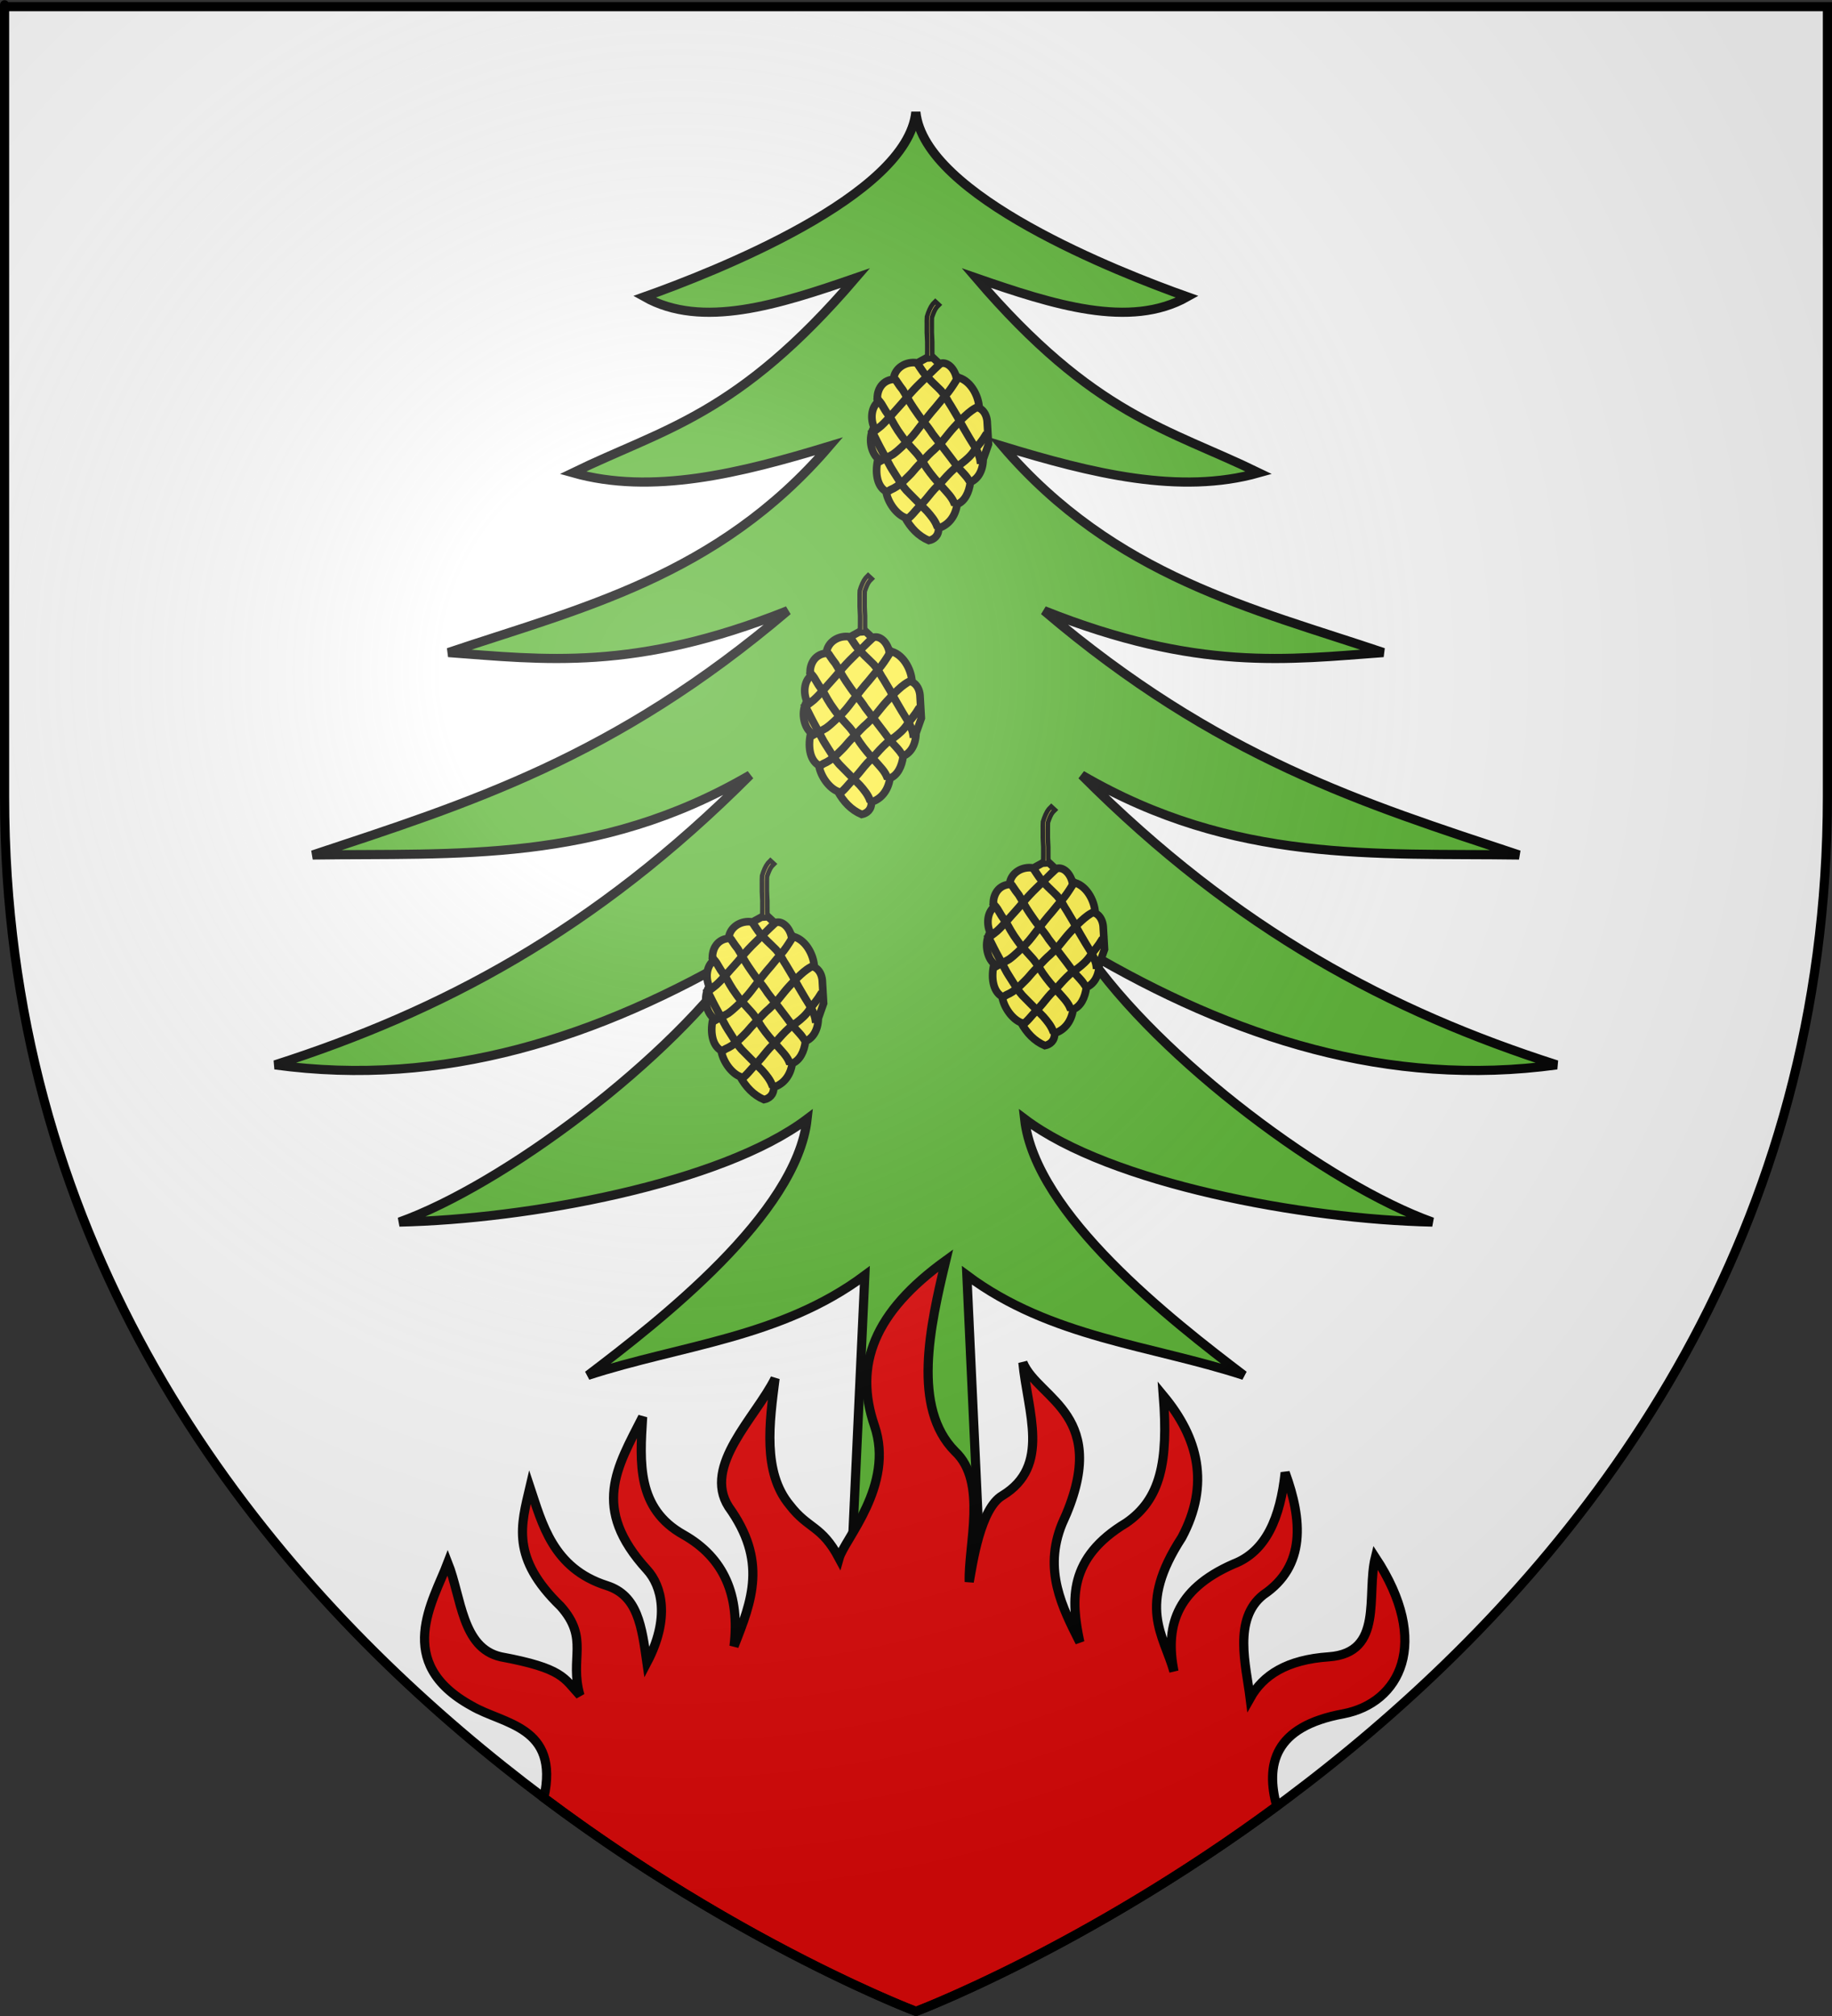
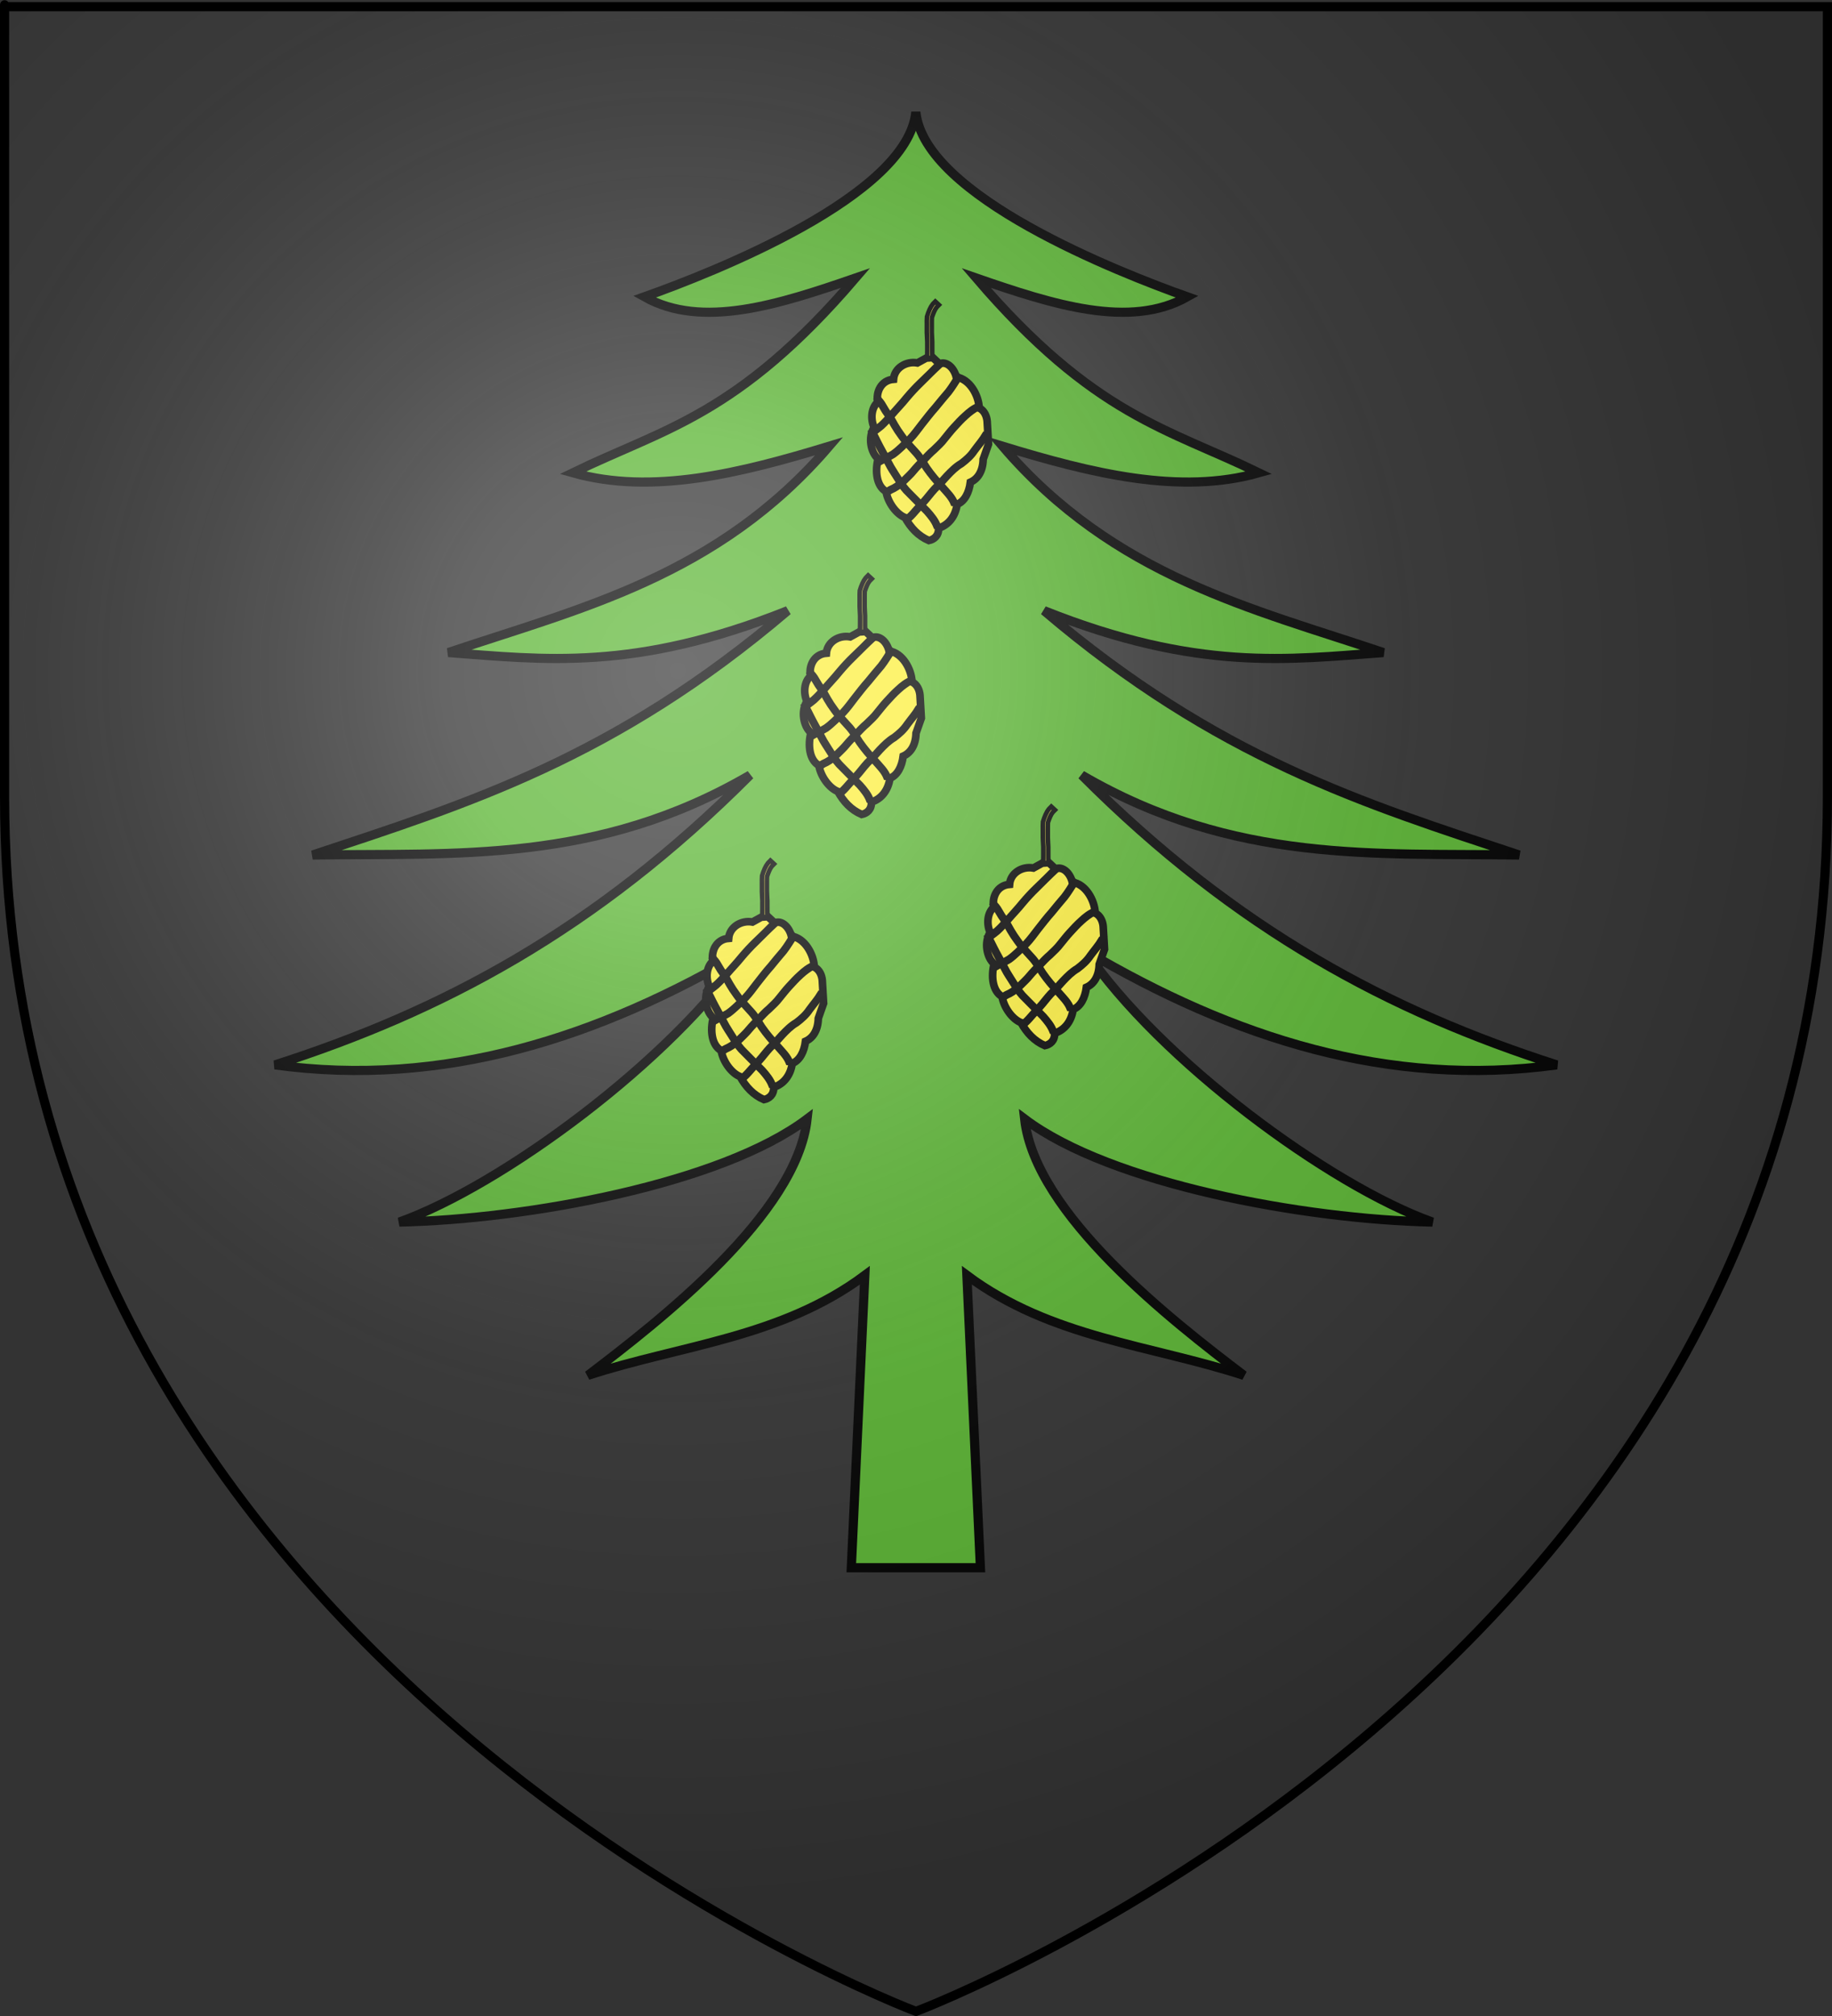
<svg xmlns="http://www.w3.org/2000/svg" xmlns:ns1="http://sodipodi.sourceforge.net/DTD/sodipodi-0.dtd" xmlns:ns2="http://www.inkscape.org/namespaces/inkscape" xmlns:xlink="http://www.w3.org/1999/xlink" height="660" width="600" version="1.0" id="svg2" ns1:version="0.32" ns2:version="0.46" ns1:docname="Blason_ville_fr_Colpo_(Morbihan).svg" ns1:docbase="C:\Documents and Settings\Nicolas\Mes documents\Mes images\Antoine\Héraldique" ns2:export-filename="/Users/olivier/Desktop/Blason Rouge/Blason_Vide_3D.png" ns2:export-xdpi="144" ns2:export-ydpi="144" ns2:output_extension="org.inkscape.output.svg.inkscape">
  <rect width="100%" height="100%" fill="#333333" stroke="none" />
  <ns1:namedview ns2:window-height="977" ns2:window-width="1280" ns2:pageshadow="2" ns2:pageopacity="0.0" guidetolerance="10000" gridtolerance="10000" objecttolerance="10" borderopacity="1.0" bordercolor="#666666" pagecolor="#ffffff" id="base" showgrid="false" height="660px" ns2:zoom="1.1621212" ns2:cx="300" ns2:cy="330" ns2:window-x="0" ns2:window-y="20" ns2:current-layer="layer3" ns2:object-paths="false" ns2:object-nodes="true" ns2:snap-global="false" />
  <desc id="desc4">Flag of Canton of Valais (Wallis)</desc>
  <defs id="defs6">
    <linearGradient id="linearGradient2893">
      <stop style="stop-color:white;stop-opacity:0.314;" offset="0" id="stop2895" />
      <stop id="stop2897" offset="0.19" style="stop-color:white;stop-opacity:0.251;" />
      <stop style="stop-color:#6b6b6b;stop-opacity:0.125;" offset="0.6" id="stop2901" />
      <stop style="stop-color:black;stop-opacity:0.125;" offset="1" id="stop2899" />
    </linearGradient>
    <radialGradient ns2:collect="always" xlink:href="#linearGradient2893" id="radialGradient3163" gradientUnits="userSpaceOnUse" gradientTransform="matrix(1.353,0,0,1.349,-77.629,-85.747)" cx="221.445" cy="226.331" fx="221.445" fy="226.331" r="300" />
  </defs>
  <g ns2:groupmode="layer" id="layer3" ns2:label="Fond écu" style="display:inline">
-     <path id="path2855" style="fill:#ffffff;fill-opacity:1;fill-rule:evenodd;stroke:none;stroke-width:1px;stroke-linecap:butt;stroke-linejoin:miter;stroke-opacity:1" d="M 300,658.5 C 300,658.5 598.5,546.18 598.5,260.728 C 598.5,-24.723 598.5,2.176 598.5,2.176 L 1.5,2.176 L 1.5,260.728 C 1.5,546.18 300,658.5 300,658.5 z" ns1:nodetypes="cccccc" />
    <path style="fill:#5ab532;stroke:#000000;stroke-width:3;stroke-miterlimit:4;stroke-dasharray:none;stroke-opacity:1.0" d="M 299.954,36.67 C 297.199,64.179 233.554,89.187 211.06,97.17 C 229.885,107.778 254.915,99.756 280.188,91.017 C 241.502,136.19 217.451,140.263 187.616,154.783 C 213.553,162.117 242.38,154.968 271.56,146.086 C 234.924,188.827 189.562,199.232 146.847,213.633 C 178.015,215.901 207.692,219.958 257.982,199.917 C 201.128,248.293 153.224,263.019 102.401,279.908 C 149.247,279.218 195.635,282.876 245.641,253.748 C 194.654,304.86 144.198,331.263 90.06,348.623 C 145.136,356.151 195.897,339.86 244.404,311.258 C 220.066,347.06 164.45,388.076 130.794,400.083 C 172.759,399.193 236.206,387.541 264.341,366.327 C 260.879,397.546 216.093,432.375 192.532,450.27 C 223.041,440.317 255.746,437.99 283.247,417.511 L 278.813,513.245 L 299.954,513.245 L 321.094,513.245 L 316.66,417.511 C 344.162,437.99 376.866,440.317 407.376,450.27 C 383.815,432.375 339.028,397.546 335.566,366.327 C 363.701,387.541 427.148,399.193 469.113,400.083 C 435.457,388.076 379.841,347.06 355.504,311.258 C 404.011,339.86 454.771,356.151 509.848,348.623 C 455.709,331.263 405.254,304.86 354.266,253.748 C 404.272,282.876 450.661,279.218 497.507,279.908 C 446.683,263.019 398.78,248.293 341.926,199.917 C 392.215,219.958 421.893,215.901 453.06,213.633 C 410.345,199.232 364.983,188.827 328.347,146.086 C 357.527,154.968 386.355,162.117 412.291,154.783 C 382.456,140.263 358.405,136.19 319.719,91.017 C 344.993,99.756 370.023,107.778 388.847,97.17 C 366.353,89.187 302.709,64.179 299.954,36.67 z" id="rect29323" />
    <g id="g6228" ns2:label="Meubles" transform="translate(1400,-2.8023842e-4)" />
  </g>
  <g ns2:groupmode="layer" id="layer4" ns2:label="Meubles">
    <g id="g3228" transform="matrix(0.37,0,0,-0.37,119.446,191.211)" style="fill:#fcef3c;stroke:#000000;stroke-width:4.058;stroke-miterlimit:4;stroke-dasharray:none;stroke-opacity:1" ns2:tile-cx="310.2128" ns2:tile-cy="157.89378" ns2:tile-w="33.430835" ns2:tile-h="67.676576" ns2:tile-x0="293.49738" ns2:tile-y0="124.05549">
      <path ns1:nodetypes="cccccccccccccccccccc" id="path45776" d="M 543.937,155.785 C 543.416,167.252 535.468,181.455 523.61,183.149 C 521.786,190.967 515.27,197.612 508.755,194.876 C 506.801,196.7 504.846,198.525 502.891,200.349 C 500.937,200.219 498.982,200.088 497.028,199.958 C 494.422,198.525 491.816,197.091 489.209,195.658 C 479.046,197.482 468.882,191.097 468.1,181.194 C 456.764,180.282 452.464,169.597 454.027,160.867 C 448.294,155.785 447.642,146.012 450.9,138.585 C 445.427,130.115 447.773,116.563 454.418,110.83 C 451.682,100.014 452.854,86.854 461.455,81.902 C 463.149,71.869 470.706,61.835 478.264,58.838 C 483.346,49.717 489.991,42.55 499.373,38.511 C 503.804,39.423 508.234,42.68 507.973,49.456 C 516.573,52.193 522.828,59.62 524.392,70.566 C 531.037,73.172 534.946,80.86 536.119,90.111 C 542.634,92.978 547.195,99.754 547.456,110.439 C 549.019,114.869 550.583,119.299 552.147,123.73 C 551.756,130.506 551.365,137.281 550.974,144.057 C 550.583,148.357 548.628,153.439 543.937,155.785 z" style="fill:#fcef3c;fill-opacity:1;fill-rule:evenodd;stroke:#000000;stroke-width:6.764;stroke-linecap:butt;stroke-linejoin:miter;stroke-miterlimit:4;stroke-dasharray:none;stroke-opacity:1" />
-       <path d="M 546.594,108.187 C 545.89,113.144 543.8,117.898 541.281,122.198 C 537.886,127.391 534.809,132.775 531.702,138.141 C 529.599,141.647 527.773,145.307 525.795,148.886 C 523.213,153.057 520.903,157.371 518.195,161.464 C 516.134,165.198 514.042,168.816 511.219,172.026 C 507.819,175.538 504.124,178.764 500.784,182.334 C 498.172,184.785 496.008,187.575 494.045,190.549 C 493.121,191.837 492.274,193.176 491.398,194.495 L 489.035,192.781 C 489.882,191.499 490.696,190.195 491.608,188.955 C 493.615,185.819 496.028,183.009 498.675,180.391 C 502.012,176.84 505.743,173.672 509.077,170.113 C 511.801,167.011 513.796,163.495 515.806,159.899 C 518.48,155.878 520.751,151.63 523.302,147.532 C 525.283,143.919 527.066,140.198 529.233,136.693 C 532.387,131.357 535.509,126.001 538.871,120.791 C 541.121,116.92 543.03,112.641 543.626,108.187 L 546.594,108.187 z" id="path45778" style="fill:#fcef3c;fill-opacity:1;fill-rule:nonzero;stroke:#000000;stroke-width:4.058;stroke-linecap:butt;stroke-linejoin:miter;stroke-miterlimit:4;stroke-dasharray:none;stroke-opacity:1" />
-       <path d="M 536.431,91.378 C 534.289,96.421 529.661,100.188 526.108,104.316 C 522.035,109.833 517.914,115.323 513.725,120.754 C 510.502,125.059 507.128,129.246 503.894,133.541 C 501.232,137.75 498.149,141.65 495.037,145.53 C 492.032,149.143 489.485,153.1 486.809,156.957 C 483.365,161.976 480.561,167.389 477.456,172.614 C 475.754,174.804 474.154,177.055 472.615,179.37 C 472.004,180.55 471.163,181.546 470.252,182.498 L 468.233,180.36 C 468.97,179.564 469.681,178.766 470.179,177.783 C 471.684,175.484 473.253,173.244 475.01,171.135 C 478.282,165.924 481.036,160.398 484.478,155.292 C 487.224,151.423 489.752,147.395 492.803,143.753 C 495.899,139.906 498.967,136.039 501.613,131.862 C 504.807,127.506 508.288,123.358 511.506,119.019 C 515.798,113.611 519.87,108.025 523.976,102.479 C 527.107,98.85 530.986,95.19 533.462,91.378 L 536.431,91.378 z" id="path45780" style="fill:#fcef3c;fill-opacity:1;fill-rule:nonzero;stroke:#000000;stroke-width:4.058;stroke-linecap:butt;stroke-linejoin:miter;stroke-miterlimit:4;stroke-dasharray:none;stroke-opacity:1" />
      <path d="M 523.533,71.003 C 521.592,77.276 516.282,82.092 512.072,86.981 C 507.212,92.154 502.644,97.546 498.606,103.386 C 495.598,107.879 493.084,112.626 489.493,116.694 C 486.409,120.228 483.099,123.553 480.057,127.124 C 477.569,130.169 475.341,133.436 473.1,136.672 C 471.11,139.782 469.215,142.961 467.479,146.221 C 466.003,148.952 464.03,151.336 462.338,153.93 C 461.069,156.037 459.779,158.134 458.554,160.268 C 457.704,161.574 456.706,162.75 455.643,163.883 C 455.613,164.062 455.512,164.169 455.43,164.35 L 452.846,162.941 C 453.053,162.593 453.175,162.197 453.465,161.9 C 454.395,160.91 455.291,159.905 456.038,158.764 C 457.296,156.622 458.61,154.51 459.882,152.376 C 461.543,149.853 463.447,147.518 464.933,144.885 C 466.708,141.524 468.671,138.27 470.716,135.068 C 473.008,131.737 475.325,128.4 477.877,125.268 C 480.947,121.691 484.277,118.354 487.36,114.791 C 490.873,110.809 493.335,106.167 496.31,101.788 C 500.437,95.893 505.026,90.388 509.977,85.163 C 513.814,80.772 518.367,76.462 520.559,71.003 L 523.533,71.003 z" id="path45782" style="fill:#fcef3c;fill-opacity:1;fill-rule:nonzero;stroke:#000000;stroke-width:4.058;stroke-linecap:butt;stroke-linejoin:miter;stroke-miterlimit:4;stroke-dasharray:none;stroke-opacity:1" />
      <path d="M 508.282,50.769 C 506.56,56.338 502.671,60.957 498.864,65.257 C 493.664,70.63 488.242,75.785 483.081,81.196 C 479.486,84.599 476.626,88.554 474.022,92.733 C 471.644,96.586 469.106,100.322 466.831,104.235 C 465.212,107.122 463.721,110.076 462.138,112.981 C 460.461,115.959 458.883,118.989 457.263,121.999 C 455.893,124.533 454.648,127.125 453.357,129.7 C 452.525,131.512 451.468,133.203 450.612,135.001 C 450.567,135.221 450.46,135.419 450.383,135.628 L 447.675,134.486 C 447.753,134.276 447.916,134.101 447.909,133.857 C 448.813,131.997 449.882,130.227 450.771,128.356 C 452.089,125.769 453.34,123.154 454.739,120.609 C 456.363,117.596 457.936,114.56 459.604,111.572 C 461.199,108.661 462.712,105.706 464.321,102.801 C 466.619,98.859 469.26,95.151 471.611,91.238 C 474.309,86.877 477.272,82.758 481.071,79.265 C 486.241,73.919 491.586,68.745 496.776,63.42 C 500.153,59.562 503.429,55.593 505.319,50.769 L 508.282,50.769 z" id="path45784" style="fill:#fcef3c;fill-opacity:1;fill-rule:nonzero;stroke:#000000;stroke-width:4.058;stroke-linecap:butt;stroke-linejoin:miter;stroke-miterlimit:4;stroke-dasharray:none;stroke-opacity:1" />
      <path d="M 543.109,158.445 C 538.458,156.633 534.402,153.441 530.781,150.031 C 527.111,146.794 523.821,143.179 520.516,139.581 C 517.528,136.383 514.888,132.886 512.108,129.501 C 509.415,125.902 506.052,122.902 502.831,119.794 C 499.541,117.047 496.672,113.858 493.684,110.786 C 490.627,107.715 487.621,104.609 484.84,101.283 C 482.407,98.283 479.53,95.725 476.823,92.991 C 474.06,90.281 471.074,87.894 467.655,86.072 C 465.625,85.197 463.731,84.197 461.885,82.993 C 461.76,82.88 461.596,82.847 461.451,82.774 L 462.68,80.106 C 462.936,80.24 463.211,80.335 463.446,80.508 C 465.253,81.645 467.032,82.698 469.021,83.524 C 472.687,85.532 475.93,88.1 478.922,91.015 C 481.66,93.787 484.576,96.38 487.005,99.448 C 489.732,102.75 492.775,105.734 495.759,108.798 C 498.69,111.874 501.573,115.002 504.825,117.736 C 508.126,120.915 511.548,124.009 514.3,127.697 C 517.04,131.045 519.698,134.457 522.626,137.637 C 525.863,141.208 529.111,144.77 532.721,147.974 C 535.69,150.78 540.222,154.093 543.109,155.47 L 543.109,158.445 z" id="path45786" style="fill:#fcef3c;fill-opacity:1;fill-rule:nonzero;stroke:#000000;stroke-width:4.058;stroke-linecap:butt;stroke-linejoin:miter;stroke-miterlimit:4;stroke-dasharray:none;stroke-opacity:1" />
      <path d="M 548.711,132.971 C 545.771,127.964 541.853,123.584 538.448,118.881 C 535.514,114.457 531.52,110.933 527.307,107.77 C 522.343,104.875 518.326,100.764 514.364,96.663 C 511.612,93.625 508.905,90.525 505.943,87.69 C 502.324,84.278 499.332,80.307 496.172,76.487 C 493.48,73.298 490.717,70.151 487.766,67.197 C 485.548,64.634 483.367,62.07 480.844,59.807 C 480.55,59.565 480.201,59.409 479.88,59.211 L 481.354,56.684 C 481.778,56.955 482.243,57.168 482.628,57.499 C 485.271,59.81 487.483,62.527 489.804,65.151 C 492.8,68.192 495.621,71.412 498.367,74.678 C 501.434,78.404 504.361,82.255 507.87,85.591 C 510.874,88.472 513.688,91.566 516.431,94.694 C 520.227,98.735 524.155,102.673 528.987,105.481 C 533.429,108.825 537.652,112.556 540.727,117.24 C 544.413,122.39 549.172,127.186 551.673,132.971 L 548.711,132.971 z" id="path45788" style="fill:#fcef3c;fill-opacity:1;fill-rule:nonzero;stroke:#000000;stroke-width:4.058;stroke-linecap:butt;stroke-linejoin:miter;stroke-miterlimit:4;stroke-dasharray:none;stroke-opacity:1" />
      <path d="M 524.858,184.934 C 521.892,180.175 519.043,175.299 515.576,170.866 C 511.702,166.456 508.026,161.887 504.298,157.356 C 499.926,152.48 495.989,147.266 491.938,142.125 C 488.619,137.873 485.477,133.479 481.771,129.547 C 477.033,124.876 472.395,119.935 466.94,116.08 C 463.513,114.042 459.902,112.318 456.354,110.497 C 455.839,110.231 455.334,109.948 454.827,109.668 L 456.264,107.118 C 456.76,107.395 457.257,107.669 457.755,107.944 C 461.349,109.873 465.05,111.612 468.544,113.714 C 474.1,117.779 478.864,122.855 483.821,127.606 C 487.607,131.587 490.819,136.034 494.121,140.413 C 498.139,145.556 502.146,150.68 506.478,155.565 C 510.218,160.118 513.928,164.69 517.786,169.147 C 521.148,173.487 523.966,178.268 526.959,182.833 L 524.858,184.934 z" id="path45790" style="fill:#fcef3c;fill-opacity:1;fill-rule:nonzero;stroke:#000000;stroke-width:4.058;stroke-linecap:butt;stroke-linejoin:miter;stroke-miterlimit:4;stroke-dasharray:none;stroke-opacity:1" />
      <path d="M 507.826,195.574 C 502.239,189.816 496.429,184.273 490.657,178.7 C 486.418,174.613 482.438,170.278 478.642,165.778 C 474.422,160.539 469.755,155.689 465.362,150.598 C 462.353,147.307 459.433,143.999 456.107,141.024 C 454.436,139.61 452.635,138.35 450.89,137.026 L 452.603,134.663 C 454.434,136.05 456.322,137.372 458.05,138.886 C 461.43,141.978 464.464,145.343 467.485,148.784 C 471.831,153.927 476.599,158.692 480.793,163.963 C 484.532,168.394 488.459,172.653 492.631,176.68 C 498.443,182.428 504.182,188.255 510.186,193.804 L 507.826,195.574 z" id="path45792" style="fill:#fcef3c;fill-opacity:1;fill-rule:nonzero;stroke:#000000;stroke-width:4.058;stroke-linecap:butt;stroke-linejoin:miter;stroke-miterlimit:4;stroke-dasharray:none;stroke-opacity:1" />
      <path d="M 502.381,200.051 C 502.312,202.203 502.343,204.358 502.344,206.512 C 502.336,209.096 502.332,211.681 502.336,214.266 C 502.281,217.036 501.977,219.779 501.947,222.555 C 501.955,224.922 501.95,227.29 501.945,229.657 C 501.959,231.735 501.905,233.824 502.044,235.891 C 502.608,237.628 503.275,239.339 503.993,241.014 C 504.606,242.499 505.372,243.802 506.348,245.054 C 506.991,245.706 507.642,246.351 508.287,247.002 L 505.043,250 C 504.346,249.293 503.631,248.601 502.958,247.869 C 501.753,246.339 500.803,244.717 500.033,242.925 C 499.151,240.861 498.308,238.76 497.707,236.595 C 497.504,234.291 497.582,231.974 497.583,229.657 C 497.578,227.278 497.563,224.898 497.582,222.519 C 497.633,219.759 497.911,217.02 497.974,214.266 C 497.978,211.681 497.974,209.096 497.966,206.512 C 497.967,204.358 497.998,202.203 497.929,200.051 L 502.381,200.051 z" id="path45794" style="fill:#fcef3c;fill-opacity:1;fill-rule:nonzero;stroke:#000000;stroke-width:4.058;stroke-linecap:butt;stroke-linejoin:miter;stroke-miterlimit:4;stroke-dasharray:none;stroke-opacity:1" />
    </g>
    <use x="0" y="0" ns2:tiled-clone-of="#g3228" xlink:href="#g3228" transform="translate(-22,89.677)" id="use3256" width="600" height="660" />
    <use x="0" y="0" ns2:tiled-clone-of="#g3228" xlink:href="#g3228" transform="translate(38,165.353)" id="use3258" width="600" height="660" />
    <use x="0" y="0" ns2:tiled-clone-of="#g3228" xlink:href="#g3228" transform="translate(-54,183.03)" id="use3260" width="600" height="660" />
-     <path style="display:inline;opacity:1;fill:#e20909;fill-opacity:1;stroke:#000000;stroke-width:3;stroke-miterlimit:4;stroke-dasharray:none;stroke-opacity:1" d="M 309.75,412.656 C 286.377,429.534 279.545,446.691 286.406,466.781 C 293.06,486.263 276.515,504.029 274.812,510.125 C 269.04,499.267 264.769,500.717 258.656,492.75 C 249.691,481.993 252.017,465.593 253.844,451.281 C 247.458,464.084 230.098,479.818 238.625,493.281 C 251.335,510.962 246.382,523.838 240.406,538.938 C 242.387,522.301 237.132,509.981 223.906,502.469 C 208.515,493.892 209.54,478.881 210.469,463.875 C 202.099,480.383 193.428,493.67 211.906,513.906 C 216.742,519.202 219.54,529.746 211.875,544.312 C 210.176,532.41 208.907,522.335 198.719,519.094 C 181.056,513.474 177.52,498.701 173.562,486.844 C 170.638,499.283 167.243,510.014 183.625,525.875 C 193.101,536.543 186.424,542.843 189.938,555.031 C 184.671,549.342 184.419,546.197 164.031,542.406 C 151.237,539.498 151.148,522.942 146.656,511.594 C 141.907,524.1 128.722,544.346 154.469,558.469 C 164.739,564.558 183.356,564.975 178.125,588.562 C 242.589,636.895 300,658.5 300,658.5 C 300,658.5 355.2,637.691 418.125,591.312 C 414.534,577.833 417.011,565.257 440,561.062 C 458.41,557.542 468.906,537.882 450.438,509.844 C 447.376,522.148 453.391,541.07 435.25,542.406 C 421.42,543.338 413.652,548.427 409.438,555.938 C 408.113,545.285 403.73,530.026 413.781,522.094 C 427.765,512.666 426.54,497.557 420.906,482.094 C 419.317,496.802 414.691,507.942 404,512.031 C 384.553,520.513 381.744,533.163 384.469,547.188 C 381.055,535.057 372.329,525.981 387.062,503.344 C 396.33,485.939 392.482,470.769 381,456.906 C 382.689,478.684 380.073,490.841 368.844,498.562 C 349.855,509.998 350.686,523.694 353.656,537.625 C 347.915,526.242 341.634,514.051 347.844,498.844 C 364.45,463.148 340.071,458.246 335,446.062 C 336.562,462.373 344.25,479.936 328.312,489.625 C 321.1,493.832 318.576,511.638 317.438,517.875 C 317.05,505.858 323.457,485.12 312.781,475.156 C 298.65,460.915 304.514,434.423 309.75,412.656 z" id="path7545" ns1:nodetypes="cscccccccscsccccccccccccccccccccccccccc" />
  </g>
  <g ns2:groupmode="layer" id="layer2" ns2:label="Reflet final" ns1:insensitive="true">
    <path ns1:nodetypes="cccccc" d="M 300,658.5 C 300,658.5 598.5,546.18 598.5,260.728 C 598.5,-24.723 598.5,2.176 598.5,2.176 L 1.5,2.176 L 1.5,260.728 C 1.5,546.18 300,658.5 300,658.5 z" style="opacity:1;fill:url(#radialGradient3163);fill-opacity:1;fill-rule:evenodd;stroke:none;stroke-width:1px;stroke-linecap:butt;stroke-linejoin:miter;stroke-opacity:1" id="path2875" ns2:export-xdpi="144" ns2:export-ydpi="144" />
  </g>
  <g ns2:groupmode="layer" id="layer1" ns2:label="Contour final" ns1:insensitive="true" style="display:inline">
    <path ns1:nodetypes="cccccc" d="M 300,658.5 C 300,658.5 1.5,546.18 1.5,260.728 C 1.5,-24.723 1.5,2.176 1.5,2.176 L 598.5,2.176 L 598.5,260.728 C 598.5,546.18 300,658.5 300,658.5 z" style="opacity:1;fill:none;fill-opacity:1;fill-rule:evenodd;stroke:#000000;stroke-width:3;stroke-linecap:butt;stroke-linejoin:miter;stroke-miterlimit:4;stroke-dasharray:none;stroke-opacity:1" id="path1411" ns2:export-xdpi="144" ns2:export-ydpi="144" />
  </g>
</svg>